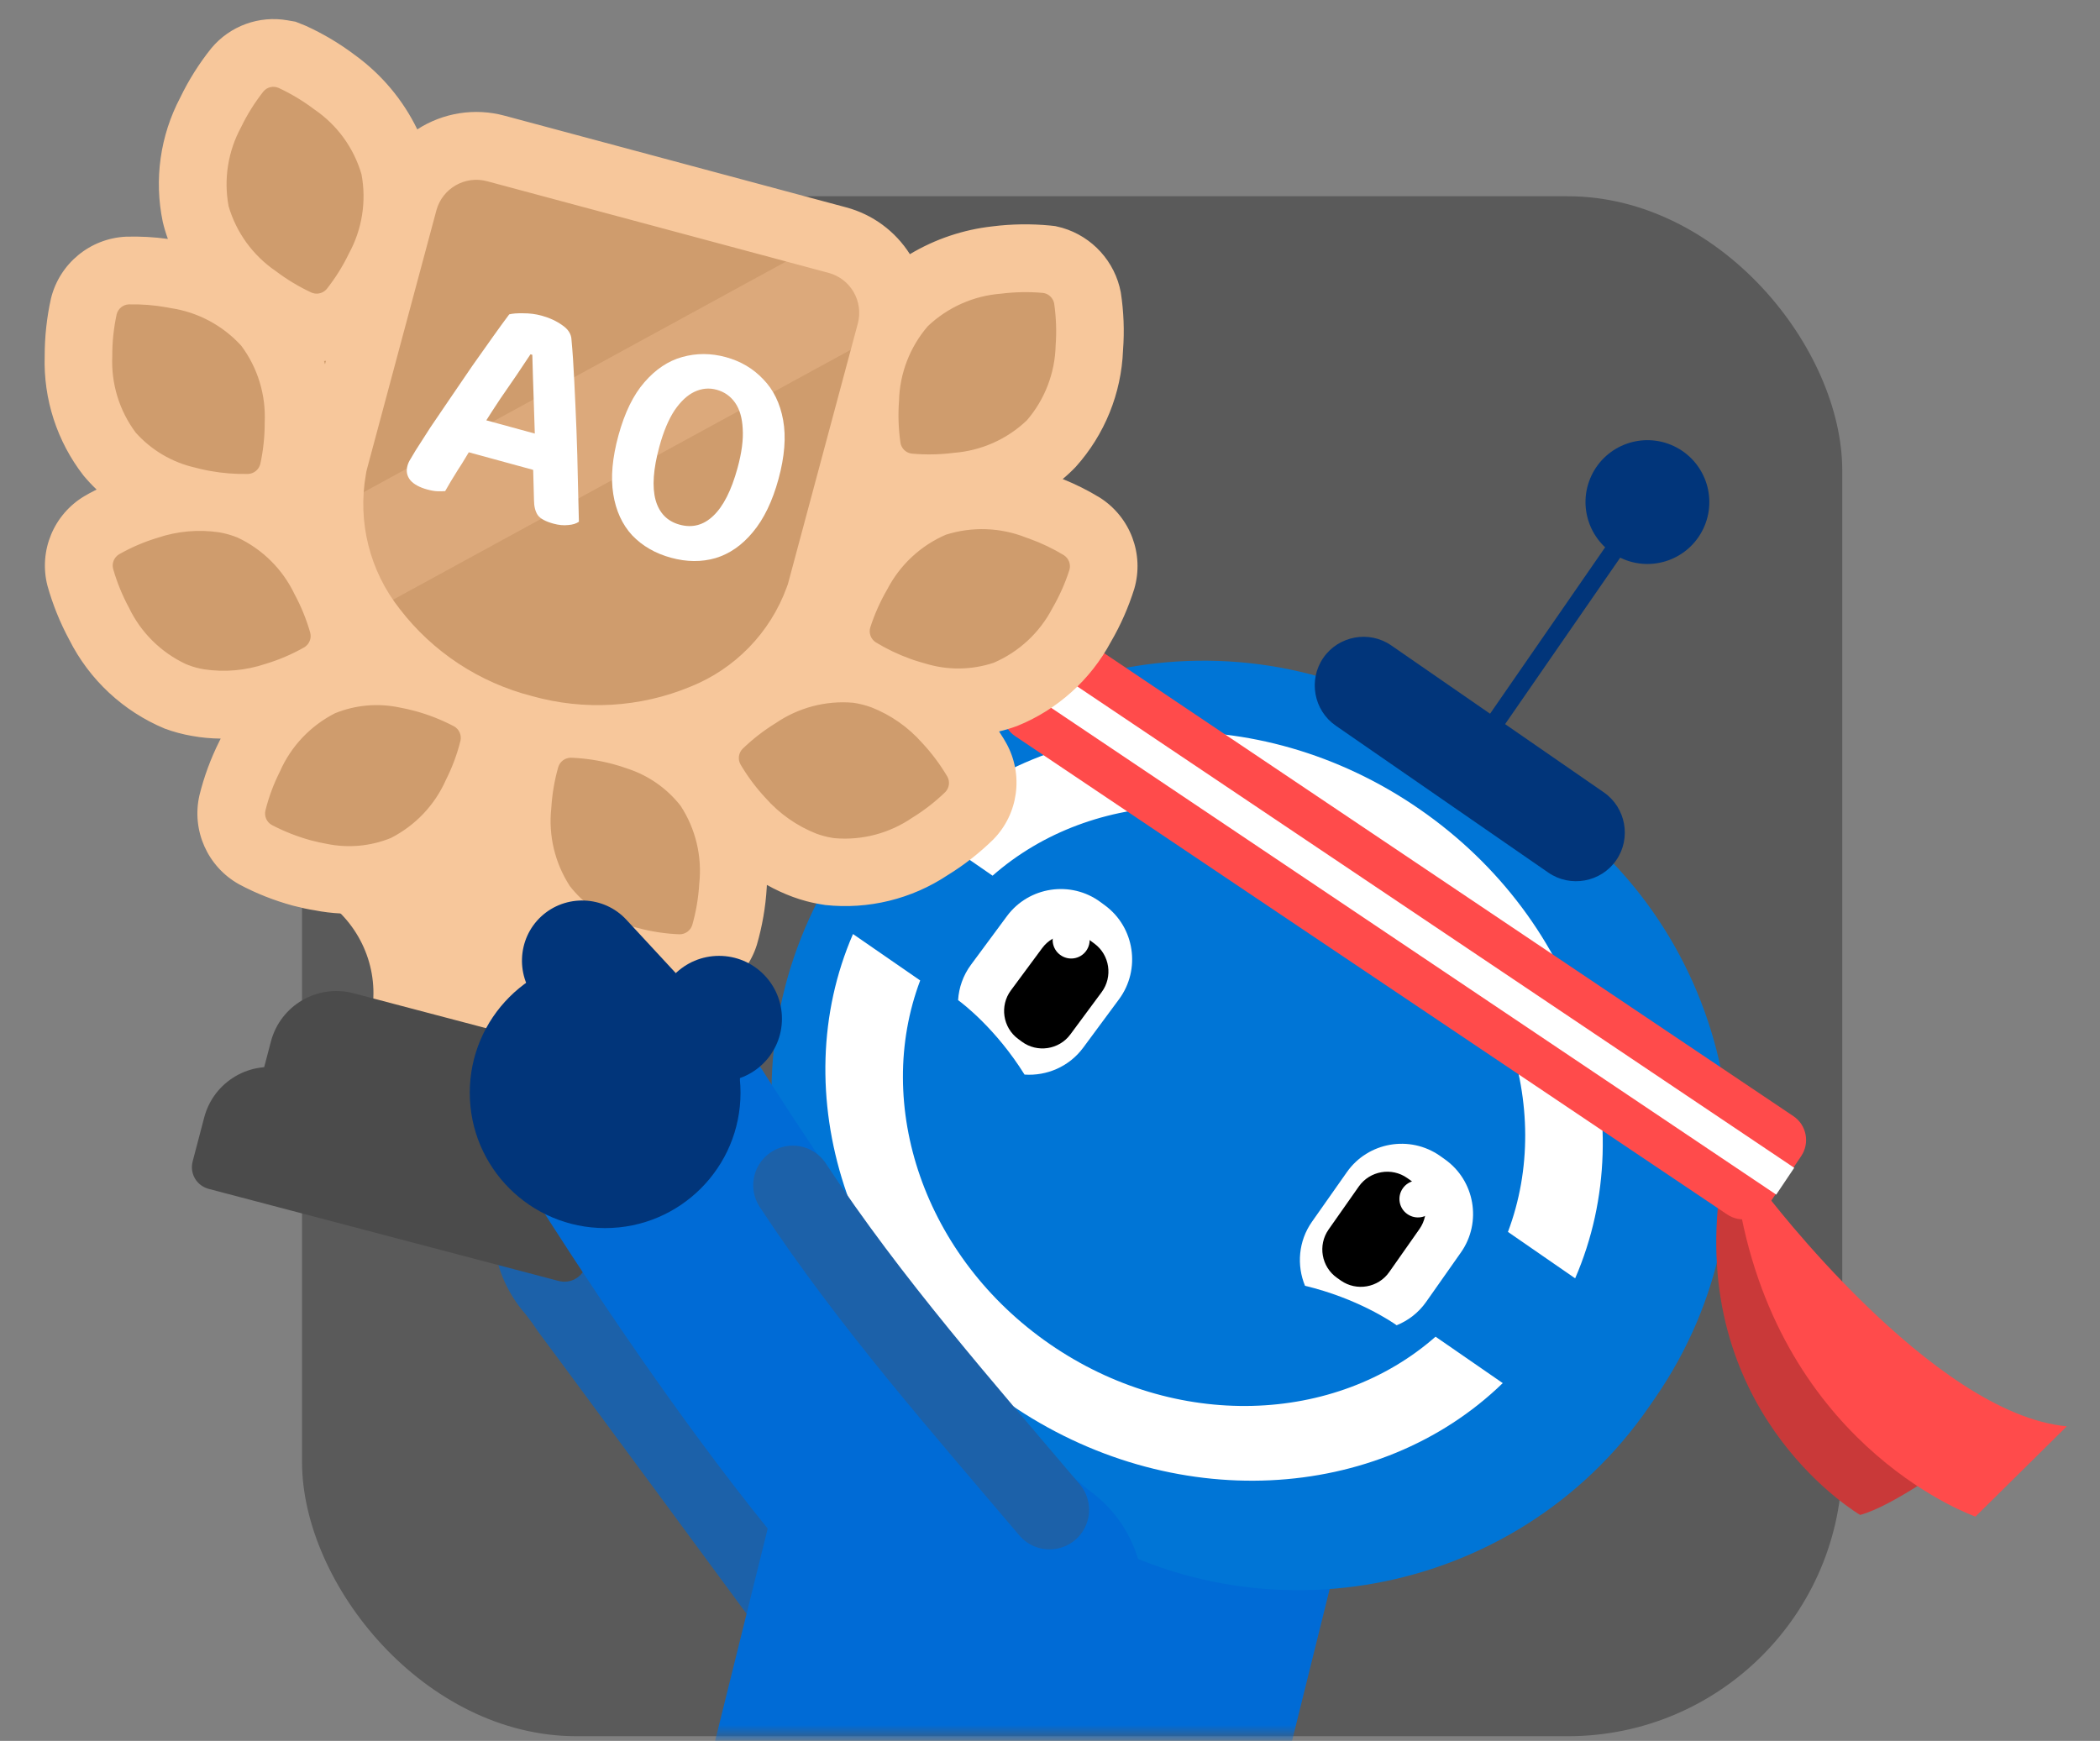
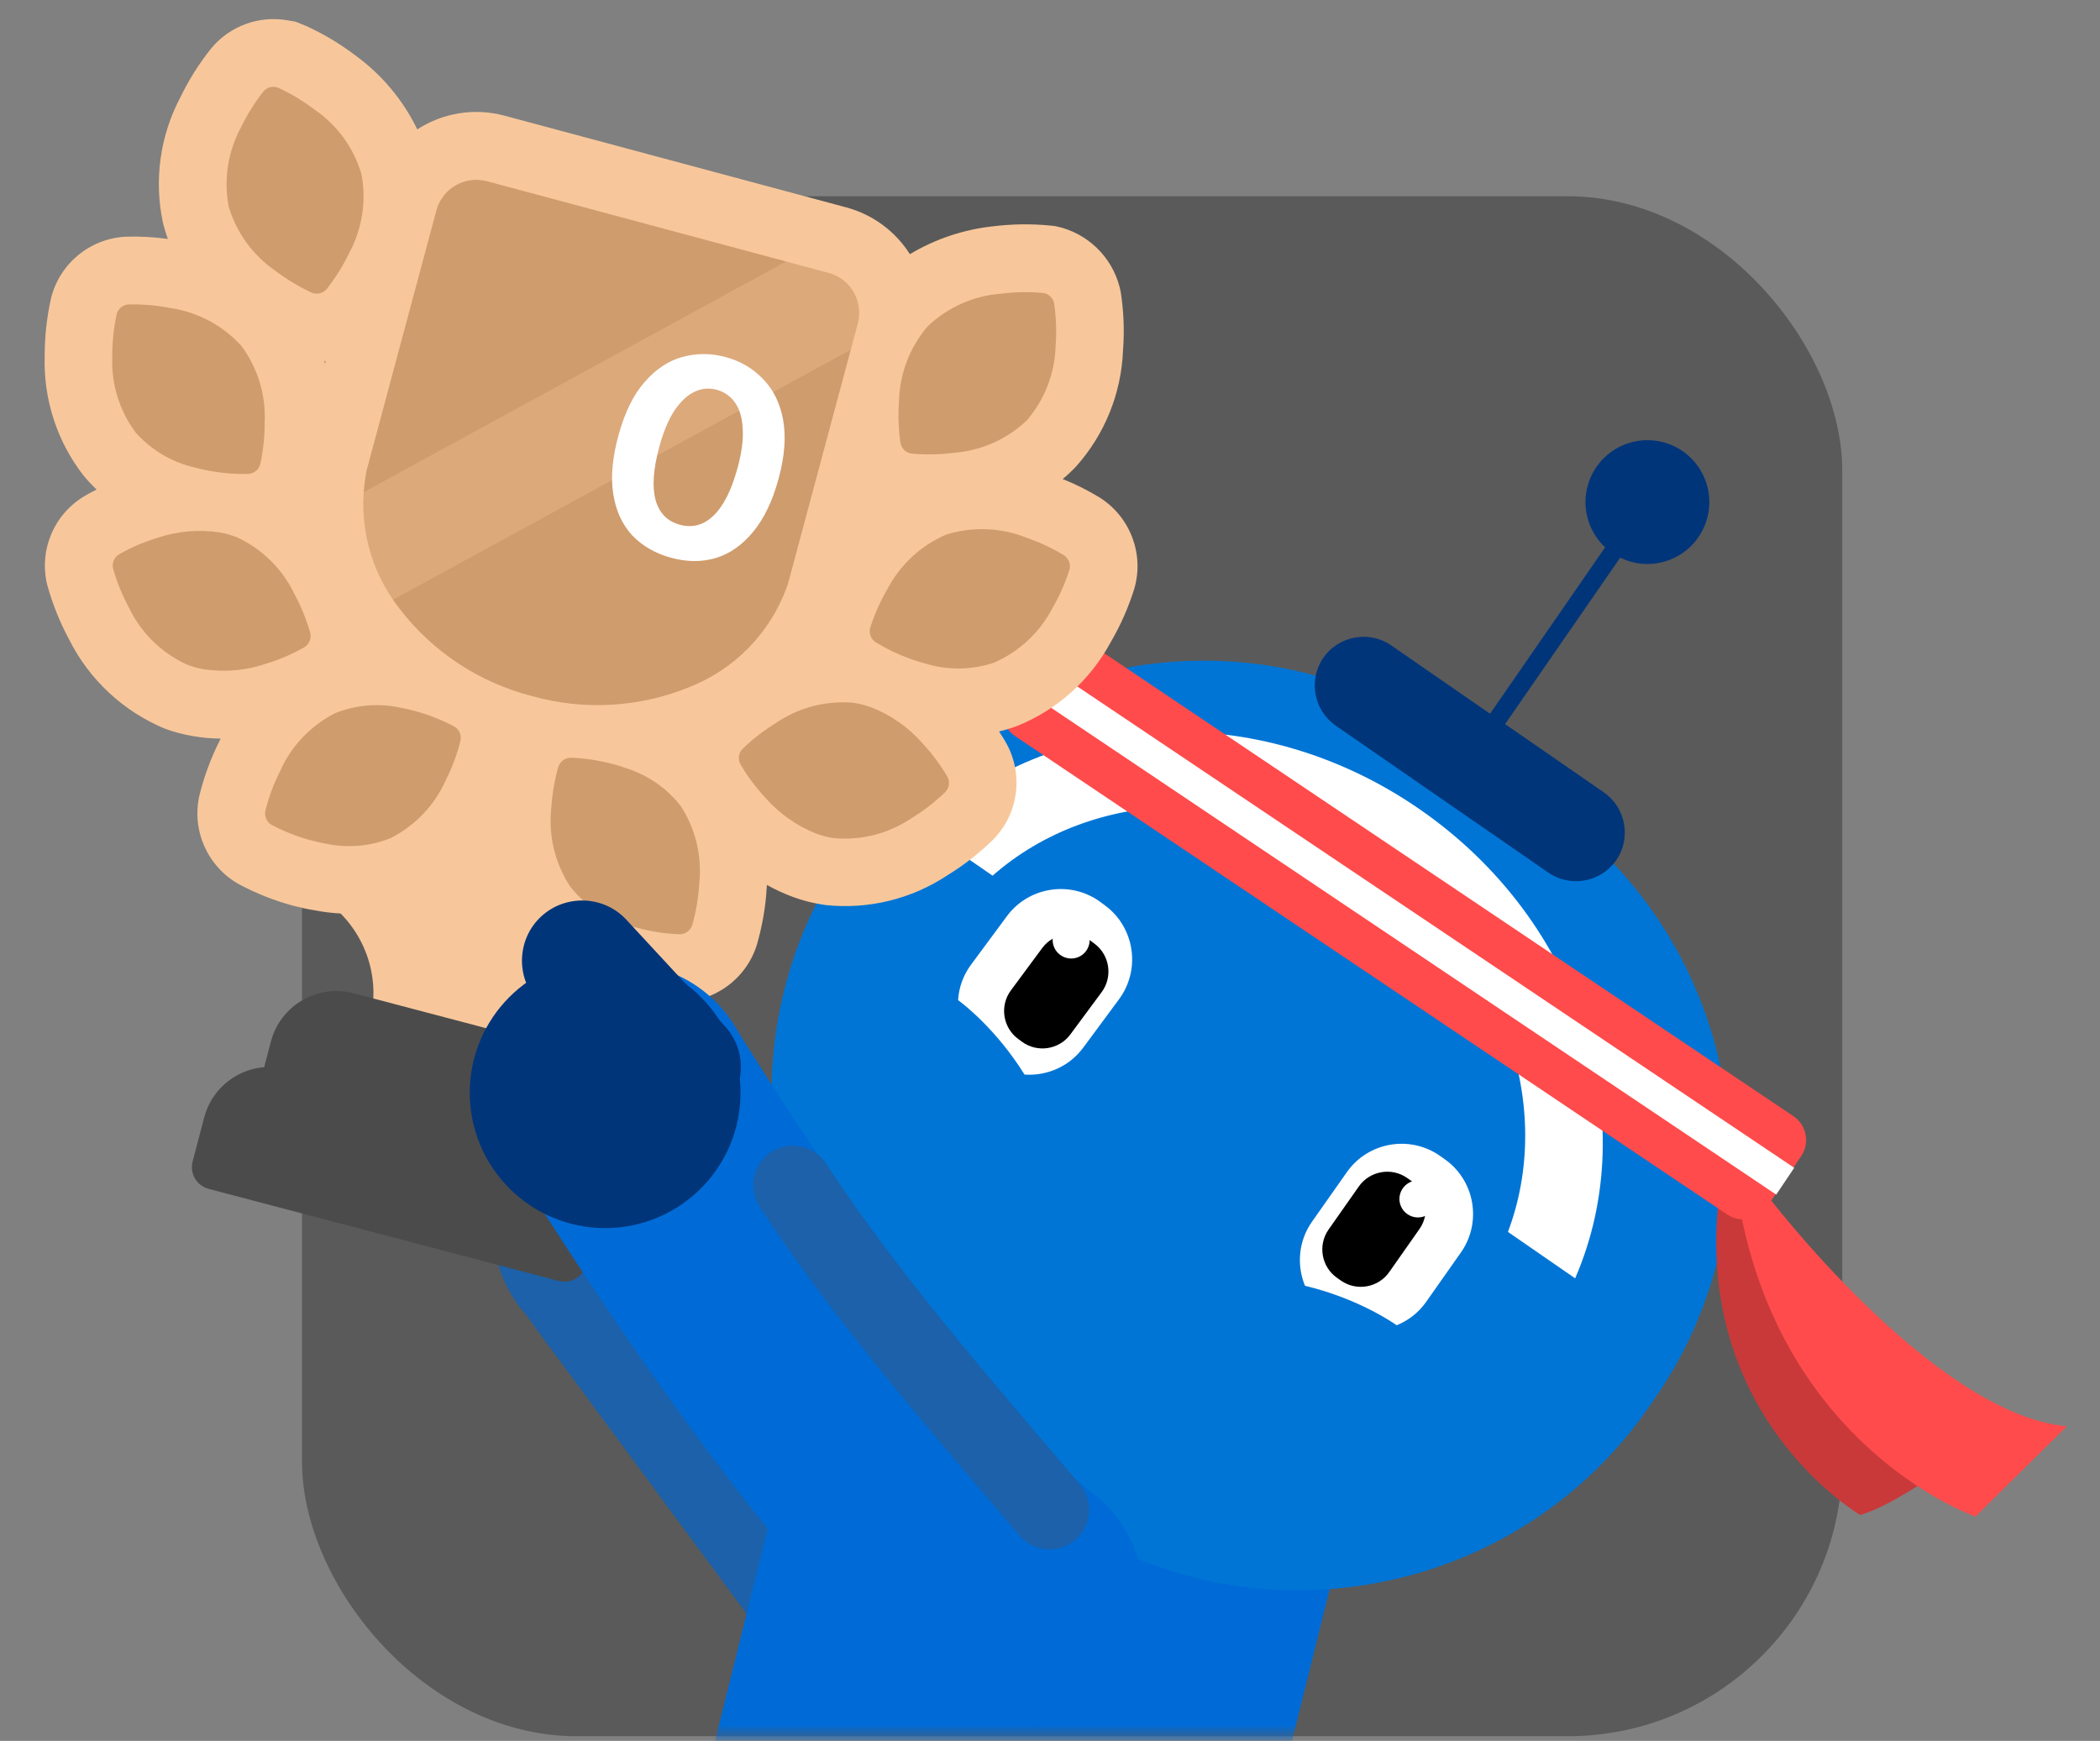
<svg xmlns="http://www.w3.org/2000/svg" width="199" height="165" viewBox="0 0 199 165" fill="none">
  <rect x="0" y="0" width="199" height="165" fill="#808080" stroke="none" />
  <rect x="28.621" y="18.602" width="145.954" height="145.954" rx="26" fill="black" fill-opacity="0.3" />
  <mask id="mask0_4780_1228" style="mask-type:alpha" maskUnits="userSpaceOnUse" x="0" y="0" width="199" height="165">
    <rect width="198.183" height="164.556" rx="10" fill="white" />
  </mask>
  <g mask="url(#mask0_4780_1228)">
    <path d="M59.074 116.391C59.596 116.984 84.53 150.833 84.53 150.833" stroke="#1C61A9" stroke-width="24.708" stroke-miterlimit="10" stroke-linecap="round" />
    <path d="M102.325 189.41L77.649 183.708C70.215 181.99 65.536 174.5 67.253 167.066L75.593 133.389C77.31 125.956 84.801 121.277 92.235 122.994L116.911 128.696C124.345 130.413 129.024 137.904 127.307 145.338L118.967 179.014C117.25 186.448 109.759 191.127 102.325 189.41Z" fill="#006BD6" />
    <path d="M100.191 143.611L90.447 136.879C72.224 124.279 67.616 99.059 80.216 80.837L80.824 79.957C93.423 61.734 118.643 57.126 136.866 69.725L146.61 76.458C164.833 89.057 169.441 114.277 156.842 132.5L156.233 133.38C143.641 151.61 118.421 156.21 100.191 143.611Z" fill="#0075D6" />
    <path d="M151.982 75.1L131.835 61.17C129.746 59.725 126.848 60.255 125.403 62.344C123.958 64.433 124.487 67.331 126.576 68.776L146.724 82.706C148.813 84.151 151.71 83.622 153.156 81.532C154.601 79.443 154.071 76.546 151.982 75.1Z" fill="#01357A" />
    <path d="M141.555 69.783L140.503 69.053C140.403 68.981 140.374 68.838 140.446 68.738L154.068 49.035C154.14 48.934 154.283 48.906 154.383 48.977L155.435 49.707C155.535 49.779 155.564 49.922 155.492 50.022L141.87 69.726C141.798 69.826 141.655 69.854 141.555 69.783Z" fill="#01357A" />
    <path d="M161.415 50.095C162.801 47.166 161.55 43.669 158.621 42.283C155.692 40.898 152.195 42.149 150.809 45.078C149.424 48.007 150.675 51.504 153.604 52.889C156.533 54.275 160.03 53.024 161.415 50.095Z" fill="#01357A" />
    <path d="M130.626 82.303C142.56 90.552 147.339 104.962 142.896 116.759L149.264 121.16C155.768 106.178 149.901 87.325 134.511 76.686C119.122 66.048 99.418 67.221 87.691 78.597L94.059 82.997C103.525 74.676 118.699 74.054 130.626 82.303Z" fill="white" />
-     <path d="M99.469 127.384C87.535 119.135 82.756 104.725 87.199 92.927L80.832 88.527C74.328 103.509 80.195 122.362 95.584 133C110.974 143.639 130.678 142.466 142.404 131.09L136.036 126.69C126.571 135.011 111.396 135.626 99.469 127.384Z" fill="white" />
    <path d="M104.721 85.821L104.285 85.499C101.48 83.424 97.495 84.025 95.42 86.83L92.007 91.445C91.263 92.454 90.863 93.62 90.791 94.793C91.235 95.115 94.383 97.512 97.087 101.848C99.176 101.991 101.301 101.111 102.639 99.308L106.052 94.693C108.119 91.881 107.526 87.896 104.721 85.821Z" fill="white" />
    <path d="M103.711 89.436L103.353 89.171C101.901 88.098 99.833 88.406 98.76 89.858L95.791 93.872C94.717 95.324 95.025 97.392 96.477 98.465L96.835 98.73C98.287 99.803 100.355 99.496 101.428 98.043L104.398 94.029C105.471 92.577 105.163 90.509 103.711 89.436Z" fill="black" />
    <path d="M102.917 90.136C102.345 90.916 101.243 91.081 100.463 90.501C99.683 89.929 99.519 88.827 100.098 88.047C100.671 87.267 101.773 87.103 102.553 87.683C103.325 88.262 103.49 89.357 102.917 90.136Z" fill="white" />
    <path d="M136.458 109.553L136.901 109.868C139.756 111.871 140.45 115.842 138.446 118.697L135.141 123.397C134.418 124.428 133.438 125.165 132.351 125.608C131.907 125.293 128.638 123.061 123.665 121.866C122.864 119.927 123.035 117.631 124.323 115.799L127.629 111.099C129.632 108.237 133.603 107.55 136.458 109.553Z" fill="white" />
    <path d="M133.346 111.648L133.711 111.906C135.192 112.943 135.55 115.004 134.512 116.485L131.643 120.57C130.606 122.051 128.545 122.409 127.064 121.371L126.699 121.114C125.218 120.076 124.861 118.016 125.898 116.535L128.767 112.449C129.812 110.968 131.872 110.611 133.346 111.648Z" fill="black" />
    <path d="M132.932 112.629C132.374 113.423 132.567 114.518 133.362 115.069C134.156 115.627 135.25 115.434 135.801 114.64C136.359 113.846 136.166 112.751 135.372 112.2C134.585 111.642 133.49 111.835 132.932 112.629Z" fill="white" />
    <path d="M184.846 138.718C184.846 138.718 179.33 142.767 176.268 143.583C176.268 143.583 160.986 134.675 162.781 114.492H165.829C165.829 114.492 171.939 130.497 184.846 138.718Z" fill="#C93939" />
    <path d="M163.675 115.109L96.207 69.777C94.955 68.94 94.626 67.245 95.463 65.992L98.682 61.199C99.519 59.947 101.215 59.618 102.467 60.455L169.942 105.786C171.194 106.623 171.523 108.319 170.686 109.571L167.467 114.365C166.622 115.617 164.927 115.946 163.675 115.109C163.682 115.109 163.682 115.109 163.675 115.109Z" fill="#FF4B4B" />
    <path d="M97.826 62.2L96.119 64.742L168.317 113.225L170.024 110.683L97.826 62.2Z" fill="white" />
    <path d="M167.259 113.033C167.259 113.033 183.114 134.025 195.856 135.184L187.199 143.741C187.199 143.741 169.527 137.638 165.02 115.301L164.404 112.16L166.293 112.31L167.259 113.033Z" fill="#FF4B4B" />
    <path d="M67.097 84.973C66.424 84.794 65.852 84.3 65.616 83.599C65.23 82.476 65.823 81.259 66.947 80.88L78.301 76.981C79.66 76.516 80.691 75.407 81.056 74.019L82.909 66.986C83.51 64.704 82.143 62.357 79.854 61.756C77.571 61.155 75.225 62.522 74.624 64.811C74.323 65.956 73.15 66.635 72.005 66.335C70.86 66.034 70.181 64.861 70.481 63.716C71.683 59.145 76.376 56.411 80.948 57.613C85.52 58.815 88.253 63.509 87.051 68.081L85.198 75.114C84.468 77.89 82.408 80.108 79.696 81.038L68.342 84.937C67.92 85.066 67.49 85.073 67.097 84.973Z" fill="#F7C79B" />
    <path d="M25.392 73.992C24.999 73.885 24.627 73.67 24.334 73.341L16.37 64.362C14.467 62.216 13.766 59.275 14.496 56.499L16.349 49.466C17.551 44.895 22.244 42.161 26.816 43.363C31.388 44.565 34.121 49.259 32.919 53.831C32.619 54.975 31.445 55.655 30.3 55.355C29.156 55.054 28.476 53.881 28.777 52.736C29.378 50.454 28.011 48.107 25.721 47.506C23.439 46.905 21.093 48.272 20.491 50.561L18.639 57.594C18.274 58.982 18.624 60.449 19.576 61.529L27.539 70.501C28.326 71.388 28.24 72.74 27.36 73.527C26.802 74.021 26.058 74.171 25.392 73.992Z" fill="#F7C79B" />
    <path d="M75.677 51.798L34.252 40.895C33.093 40.587 31.941 41.26 31.633 42.419L25.094 67.274C23.248 74.271 25.509 80.846 31.462 85.826C34.731 88.544 36.083 92.83 35.046 96.765C34.738 97.924 35.411 99.076 36.57 99.384L44.855 101.566C46.014 101.874 47.166 101.201 47.474 100.042L47.645 99.377C48.554 95.935 51.33 92.966 54.707 92.079C62.849 89.925 68.644 86.935 70.662 79.272L77.201 54.417C77.508 53.251 76.843 52.099 75.677 51.798Z" fill="#F7C79B" />
    <path d="M50.089 98.51L33.518 94.145C30.077 93.237 26.571 95.283 25.67 98.724L24.582 102.867C24.275 104.026 24.947 105.178 26.106 105.485L50.961 112.025C52.12 112.332 53.272 111.66 53.58 110.501L54.667 106.358C55.576 102.917 53.53 99.411 50.089 98.51Z" fill="#4B4B4B" />
    <path d="M52.051 107.882L27.196 101.343C23.755 100.434 20.249 102.48 19.348 105.922L18.26 110.064C17.952 111.223 18.625 112.375 19.784 112.683L52.924 121.404C54.083 121.712 55.235 121.039 55.543 119.88L56.63 115.738C57.539 112.296 55.493 108.791 52.051 107.882Z" fill="#4B4B4B" />
    <path d="M62.734 66.816C62.691 65.965 62.169 65.25 61.403 64.963L55.594 62.459L54.342 56.285C54.156 55.483 53.505 54.911 52.761 54.718C52.016 54.525 51.172 54.697 50.614 55.305L46.479 60.062L40.19 59.383C39.381 59.261 38.58 59.619 38.122 60.342C37.678 61.021 37.664 61.901 38.101 62.595L41.37 68.018L38.752 73.749C38.423 74.501 38.501 75.366 39.045 75.996C39.546 76.618 40.397 76.926 41.156 76.726L47.337 75.295L52.009 79.58C52.574 80.124 53.455 80.317 54.206 79.981C54.986 79.702 55.486 78.986 55.565 78.171L56.109 71.889L61.625 68.777C62.362 68.398 62.784 67.625 62.734 66.816Z" fill="#FFF5D3" />
    <path d="M99.315 24.849L86.022 26.981L45.448 13.988L36.998 14.253L25.422 5.639L19.341 11.935L18.232 23.976L8.859 25.922L8.594 38.307L12.658 46.456C12.658 46.456 6.448 52.394 6.341 52.988C6.233 53.582 9.31 59.842 9.56 60.314C9.811 60.786 15.992 67.469 16.822 67.333C17.652 67.197 23.161 69.25 23.161 69.25L20.814 77.979C20.814 77.979 23.869 82.808 24.234 83.159C24.599 83.51 34.465 82.744 34.465 82.744L41.327 80.247L46.986 77.056C46.986 77.056 51.365 82.451 51.386 83.882C51.408 85.312 56.988 91.165 56.988 91.165L65.474 93.283L68.929 86.801L70.696 78.673C70.696 78.673 77.336 83.917 77.93 84.025C78.523 84.139 89.284 79.546 89.284 79.546L92.289 74.495L91.201 66.653L98.049 63.198L104.101 55.242L104.373 50.119L98.621 48.073L100.767 41.254L105.346 30.701L99.315 24.849Z" fill="#CF9C6D" />
    <path d="M29.45 79.644C28.17 79.298 26.932 78.806 25.755 78.189C25.273 77.925 25.028 77.365 25.15 76.831C25.476 75.545 25.939 74.298 26.533 73.11C27.585 70.727 29.427 68.78 31.751 67.599C33.692 66.818 35.811 66.625 37.857 67.054C38.338 67.139 38.833 67.25 39.336 67.388C40.616 67.735 41.857 68.217 43.031 68.843C43.513 69.108 43.758 69.668 43.636 70.201C43.31 71.487 42.847 72.734 42.253 73.922C41.201 76.306 39.358 78.252 37.031 79.427C35.091 80.208 32.968 80.395 30.922 79.966C30.46 79.886 29.981 79.775 29.502 79.648L29.45 79.644ZM59.027 87.514C57.045 86.862 55.301 85.635 54.02 83.988C52.597 81.806 51.977 79.196 52.255 76.611C52.33 75.285 52.553 73.975 52.915 72.694C53.082 72.168 53.573 71.813 54.118 71.822C55.44 71.875 56.762 72.075 58.039 72.415C58.538 72.547 59.028 72.693 59.484 72.866C61.466 73.519 63.213 74.752 64.501 76.395C65.923 78.577 66.543 81.188 66.266 83.772C66.191 85.099 65.967 86.409 65.602 87.684C65.435 88.21 64.944 88.564 64.399 88.555C63.077 88.502 61.755 88.302 60.478 87.962L60.365 87.935C59.904 87.814 59.456 87.669 59.027 87.514ZM17.848 63.038C17.767 63.009 17.682 62.974 17.597 62.94C15.24 61.832 13.334 59.943 12.212 57.594C11.582 56.429 11.078 55.194 10.713 53.915C10.572 53.38 10.804 52.825 11.276 52.539C12.427 51.885 13.658 51.358 14.926 50.974C16.815 50.337 18.823 50.165 20.793 50.456C21.384 50.562 21.964 50.723 22.515 50.95C24.872 52.057 26.775 53.941 27.897 56.289C28.526 57.455 29.031 58.689 29.396 59.968C29.537 60.503 29.304 61.058 28.833 61.344C27.681 61.998 26.457 62.521 25.183 62.909C23.294 63.547 21.286 63.718 19.316 63.427C19.061 63.38 18.812 63.33 18.569 63.26C18.332 63.203 18.086 63.127 17.848 63.038ZM77.357 79.008C75.502 78.276 73.855 77.119 72.535 75.624C71.629 74.653 70.834 73.588 70.161 72.448C69.893 71.966 69.977 71.363 70.357 70.972C71.311 70.05 72.363 69.23 73.493 68.538C75.641 67.069 78.233 66.385 80.834 66.605C81.427 66.686 82.01 66.837 82.573 67.04C84.427 67.772 86.075 68.929 87.395 70.424C88.301 71.394 89.096 72.46 89.769 73.6C90.037 74.083 89.953 74.685 89.573 75.076C88.619 75.998 87.564 76.811 86.437 77.51C84.289 78.979 81.697 79.663 79.096 79.443C79.009 79.434 78.918 79.419 78.828 79.403C78.583 79.359 78.34 79.305 78.091 79.239C77.857 79.172 77.604 79.1 77.357 79.008ZM33.378 43.914C33.431 43.713 33.489 43.508 33.551 43.31C33.578 43.181 33.608 43.058 33.641 42.925L39.764 20.103C40.621 16.911 43.902 15.019 47.094 15.877L78.355 24.262C81.548 25.119 83.439 28.4 82.582 31.592L76.459 54.414C76.422 54.541 76.386 54.667 76.346 54.788C76.304 54.991 76.251 55.192 76.193 55.396C73.566 65.2 61.847 70.574 50.021 67.399C38.202 64.236 30.751 53.717 33.378 43.914ZM12.874 40.998C11.321 38.905 10.533 36.346 10.653 33.743C10.655 32.416 10.787 31.091 11.075 29.794C11.206 29.263 11.676 28.871 12.226 28.845C13.44 28.819 14.651 28.908 15.846 29.13L16.182 29.189C18.758 29.57 21.125 30.828 22.882 32.758C24.435 34.852 25.217 37.414 25.097 40.017C25.102 41.34 24.963 42.669 24.682 43.963C24.554 44.5 24.086 44.882 23.537 44.909C22.323 44.935 21.118 44.842 19.923 44.62C19.813 44.599 19.697 44.582 19.584 44.554C19.206 44.478 18.84 44.394 18.477 44.3C16.3 43.813 14.342 42.656 12.874 40.998ZM86.593 62.554C86.482 62.517 86.372 62.48 86.267 62.44C85.126 62.033 84.03 61.503 82.994 60.874C82.532 60.574 82.316 60.006 82.473 59.477C82.877 58.214 83.421 56.995 84.087 55.849C85.283 53.533 87.25 51.706 89.641 50.676C92.126 49.888 94.801 49.976 97.226 50.94C97.337 50.977 97.447 51.014 97.551 51.054C98.693 51.46 99.789 51.99 100.825 52.619C101.286 52.92 101.503 53.487 101.346 54.016C100.941 55.28 100.397 56.498 99.731 57.645C98.535 59.961 96.569 61.787 94.178 62.818C92.071 63.519 89.8 63.542 87.677 62.886C87.317 62.783 86.953 62.673 86.593 62.554ZM86.12 42.921C85.7 42.769 85.396 42.398 85.326 41.962C85.139 40.65 85.089 39.319 85.19 37.995C85.252 35.391 86.216 32.892 87.916 30.91C89.801 29.113 92.25 28.025 94.85 27.828C96.166 27.663 97.495 27.639 98.82 27.756C98.916 27.768 99.01 27.789 99.105 27.827C99.525 27.979 99.829 28.351 99.902 28.793C100.089 30.105 100.139 31.435 100.038 32.76C99.976 35.364 99.012 37.862 97.312 39.844C95.427 41.642 92.972 42.733 90.382 42.932C89.066 43.097 87.737 43.122 86.412 43.005C86.351 42.998 86.286 42.985 86.228 42.968C86.185 42.951 86.153 42.936 86.12 42.921ZM29.528 27.725C28.325 27.164 27.184 26.479 26.125 25.675C23.977 24.206 22.398 22.036 21.667 19.536C21.186 16.971 21.602 14.326 22.854 12.037C23.434 10.84 24.136 9.714 24.956 8.67C25.24 8.325 25.688 8.158 26.13 8.232C26.23 8.251 26.317 8.276 26.406 8.317C27.609 8.878 28.749 9.563 29.809 10.367C31.957 11.836 33.53 14.008 34.267 16.505C34.748 19.07 34.331 21.715 33.08 24.005C32.5 25.202 31.798 26.328 30.977 27.372C30.694 27.717 30.242 27.877 29.807 27.799C29.771 27.794 29.738 27.78 29.703 27.775C29.642 27.768 29.583 27.751 29.528 27.725Z" fill="#CF9C6D" />
    <path d="M32.727 47.596L75.348 24.318L82.679 26.469C82.942 26.546 83.163 26.725 83.294 26.965C83.425 27.205 83.456 27.488 83.379 27.751L82.019 32.384L35.837 57.609C33.805 54.666 32.72 51.172 32.727 47.596Z" fill="#F6C79B" fill-opacity="0.32" />
    <path d="M29.553 79.669C30.017 79.796 30.479 79.892 30.925 79.972C32.971 80.401 35.094 80.215 37.031 79.428C39.355 78.246 41.201 76.306 42.253 73.922C42.85 72.74 43.319 71.49 43.636 70.202C43.754 69.662 43.506 69.111 43.03 68.843C41.854 68.227 40.615 67.735 39.335 67.389C38.836 67.256 38.338 67.14 37.857 67.054C35.81 66.626 33.688 66.812 31.751 67.599C29.427 68.781 27.581 70.721 26.532 73.11C25.935 74.292 25.466 75.543 25.149 76.831C25.028 77.365 25.273 77.925 25.755 78.19C26.931 78.806 28.166 79.292 29.45 79.644L29.553 79.669ZM60.364 87.935L60.468 87.96C61.754 88.302 63.067 88.5 64.389 88.552C64.94 88.558 65.431 88.204 65.598 87.678C65.963 86.403 66.183 85.087 66.262 83.766C66.546 81.178 65.925 78.568 64.503 76.386C63.222 74.739 61.468 73.509 59.486 72.857C59.024 72.687 58.54 72.538 58.041 72.406C56.758 72.069 55.442 71.866 54.114 71.816C53.563 71.811 53.071 72.165 52.905 72.691C52.539 73.966 52.32 75.282 52.241 76.603C51.957 79.191 52.584 81.797 54 83.983C55.281 85.63 57.034 86.859 59.017 87.512C59.456 87.67 59.904 87.814 60.364 87.935ZM18.566 63.27C18.815 63.337 19.058 63.39 19.319 63.434C21.286 63.735 23.297 63.553 25.186 62.915C26.454 62.531 27.678 62.008 28.836 61.35C29.307 61.064 29.537 60.504 29.399 59.974C29.034 58.696 28.533 57.467 27.9 56.296C26.778 53.947 24.872 52.058 22.514 50.95C21.957 50.727 21.38 50.556 20.792 50.456C18.828 50.162 16.814 50.337 14.932 50.971C13.663 51.355 12.439 51.878 11.282 52.536C10.81 52.822 10.581 53.383 10.719 53.912C11.084 55.191 11.585 56.419 12.217 57.591C13.339 59.939 15.246 61.829 17.603 62.936C17.688 62.971 17.769 63 17.854 63.035C18.076 63.124 18.316 63.204 18.566 63.27ZM78.084 79.243C78.333 79.309 78.576 79.363 78.828 79.404C78.918 79.419 79.005 79.428 79.095 79.444C81.69 79.666 84.282 78.983 86.436 77.51C87.567 76.818 88.618 75.998 89.572 75.077C89.959 74.682 90.042 74.079 89.769 73.601C89.096 72.46 88.297 71.389 87.391 70.418C86.072 68.923 84.424 67.766 82.573 67.041C82.01 66.837 81.427 66.686 80.834 66.605C78.239 66.382 75.65 67.072 73.502 68.541C72.372 69.233 71.321 70.053 70.367 70.975C69.98 71.37 69.903 71.969 70.17 72.451C70.843 73.591 71.641 74.663 72.548 75.634C73.867 77.128 75.515 78.285 77.369 79.017C77.604 79.1 77.844 79.18 78.084 79.243ZM50.408 65.973C55.363 67.367 60.643 67.06 65.404 65.092C69.654 63.399 72.981 59.967 74.551 55.668L74.556 55.649C74.62 55.499 74.671 55.34 74.71 55.187L81.289 30.664C81.847 28.57 80.609 26.425 78.522 25.863L46.152 17.176C44.059 16.618 41.914 17.856 41.352 19.943L34.773 44.467C34.728 44.622 34.696 44.787 34.677 44.945L34.672 44.964C33.873 49.474 35.035 54.109 37.869 57.702C41 61.785 45.42 64.695 50.408 65.973ZM87.666 62.883C89.79 63.54 92.06 63.517 94.168 62.815C96.559 61.785 98.525 59.958 99.725 57.648C100.39 56.502 100.934 55.284 101.339 54.02C101.496 53.491 101.279 52.924 100.818 52.623C99.782 51.994 98.69 51.471 97.544 51.058C97.44 51.017 97.33 50.98 97.219 50.943C94.798 49.986 92.119 49.892 89.634 50.679C87.243 51.71 85.28 53.543 84.081 55.853C83.415 56.999 82.871 58.217 82.466 59.481C82.309 60.01 82.526 60.577 82.987 60.878C84.023 61.507 85.115 62.031 86.261 62.444C86.365 62.484 86.475 62.521 86.586 62.558C86.956 62.68 87.31 62.786 87.666 62.883ZM18.468 44.314C18.824 44.411 19.19 44.495 19.568 44.572L19.907 44.637C21.099 44.852 22.314 44.948 23.517 44.919C24.067 44.893 24.535 44.511 24.669 43.97C24.95 42.677 25.089 41.348 25.084 40.025C25.204 37.421 24.422 34.859 22.863 32.769C21.109 30.845 18.745 29.577 16.163 29.2C16.043 29.176 15.933 29.155 15.823 29.134C14.632 28.919 13.417 28.823 12.204 28.849C11.654 28.875 11.186 29.258 11.052 29.798C10.774 31.098 10.632 32.421 10.64 33.75C10.52 36.354 11.302 38.916 12.861 41.005C14.345 42.663 16.303 43.82 18.468 44.314ZM86.22 42.956C86.279 42.973 86.343 42.986 86.404 42.993C87.723 43.113 89.062 43.091 90.374 42.92C92.974 42.723 95.424 41.636 97.308 39.838C99.005 37.866 99.972 35.358 100.034 32.754C100.135 31.43 100.085 30.099 99.898 28.787C99.825 28.345 99.518 27.983 99.104 27.827C99.013 27.796 98.919 27.774 98.823 27.762C97.504 27.642 96.169 27.67 94.853 27.835C92.253 28.032 89.807 29.126 87.919 30.917C86.222 32.889 85.255 35.397 85.193 38.002C85.092 39.326 85.142 40.656 85.329 41.968C85.403 42.411 85.71 42.773 86.123 42.928C86.152 42.936 86.181 42.945 86.22 42.956ZM29.693 27.788C29.729 27.793 29.762 27.808 29.797 27.813C30.233 27.89 30.681 27.724 30.967 27.385C31.788 26.341 32.496 25.212 33.07 24.018C34.315 21.732 34.738 19.084 34.257 16.519C33.526 14.019 31.954 11.846 29.799 10.38C28.74 9.576 27.599 8.891 26.396 8.33C25.89 8.112 25.297 8.252 24.953 8.68C24.133 9.724 23.424 10.853 22.85 12.047C21.605 14.333 21.183 16.981 21.663 19.547C22.394 22.047 23.973 24.216 26.121 25.685C27.181 26.489 28.322 27.174 29.524 27.735C29.577 27.755 29.639 27.778 29.693 27.788ZM27.891 85.868L27.749 85.833C25.976 85.351 24.259 84.674 22.639 83.804C19.672 82.142 18.142 78.718 18.895 75.396C19.332 73.615 19.97 71.887 20.794 70.243C20.832 70.165 20.877 70.083 20.915 70.004C20.002 69.995 19.098 69.915 18.197 69.751C17.319 69.6 16.454 69.368 15.611 69.057C11.684 67.42 8.471 64.43 6.56 60.628C5.68 58.996 4.989 57.276 4.49 55.49C3.658 52.203 5.082 48.763 7.997 47.024C8.194 46.907 8.591 46.678 9.156 46.398C8.712 45.981 8.303 45.537 7.914 45.073C5.403 41.842 4.105 37.831 4.235 33.74C4.234 31.908 4.432 30.08 4.83 28.288C5.641 24.982 8.532 22.594 11.937 22.433C13.265 22.393 14.598 22.465 15.91 22.646C15.714 22.116 15.553 21.575 15.425 21.032C14.588 17.028 15.173 12.857 17.086 9.236C17.89 7.571 18.874 6.01 20.03 4.567C21.789 2.455 24.547 1.45 27.248 1.925L28.001 2.056L28.978 2.447C30.641 3.203 32.219 4.145 33.672 5.247C36.172 7.069 38.193 9.476 39.542 12.263C41.993 10.676 44.998 10.205 47.817 10.966L80.187 19.654C82.686 20.323 84.838 21.904 86.223 24.091C88.613 22.66 91.282 21.762 94.05 21.455C95.863 21.227 97.698 21.201 99.522 21.376L100.002 21.43L100.656 21.591C103.507 22.424 105.661 24.79 106.209 27.711C106.488 29.529 106.56 31.371 106.42 33.2C106.263 37.288 104.68 41.194 101.948 44.239C101.556 44.652 101.14 45.039 100.703 45.403C101.932 45.892 103.114 46.489 104.239 47.175C107.117 49.017 108.443 52.53 107.486 55.809C106.936 57.563 106.194 59.251 105.271 60.834C103.336 64.444 100.2 67.262 96.411 68.798C95.841 69.008 95.268 69.186 94.675 69.326C95.021 69.847 95.252 70.25 95.36 70.444C97.012 73.424 96.51 77.14 94.124 79.567C92.813 80.85 91.365 81.988 89.795 82.949C86.386 85.215 82.292 86.215 78.221 85.779C77.615 85.69 77.007 85.568 76.414 85.414C75.99 85.298 75.568 85.171 75.144 85.013C74.292 84.7 73.465 84.316 72.671 83.872C72.665 83.965 72.662 84.049 72.656 84.142C72.548 85.969 72.234 87.78 71.723 89.545C70.711 92.798 67.674 94.997 64.27 94.952C62.435 94.889 60.61 94.624 58.834 94.152L58.692 94.116C58.047 93.942 57.413 93.744 56.815 93.52C53.625 92.432 50.832 90.42 48.799 87.725C47.207 85.473 46.224 82.843 45.934 80.106C44.315 82.338 42.141 84.115 39.64 85.273C36.537 86.584 33.104 86.931 29.802 86.274C29.186 86.182 28.543 86.039 27.891 85.868ZM30.704 34.217C30.737 34.322 30.764 34.429 30.797 34.534L30.889 34.197L30.704 34.217Z" fill="#F7C79B" />
    <path d="M59.078 103.676C59.078 103.676 81.215 140.05 96.01 151.304" stroke="#006BD6" stroke-width="24.708" stroke-miterlimit="10" stroke-linecap="round" />
-     <path d="M68.139 102.515C71.431 102.515 74.099 99.847 74.099 96.555C74.099 93.264 71.431 90.596 68.139 90.596C64.848 90.596 62.18 93.264 62.18 96.555C62.18 99.847 64.848 102.515 68.139 102.515Z" fill="#01357A" />
    <path d="M60.313 105.022L50.977 94.934C48.845 92.63 48.98 88.996 51.284 86.863C53.588 84.731 57.223 84.867 59.355 87.171L68.692 97.259C70.824 99.563 70.688 103.197 68.384 105.329C66.08 107.462 62.453 107.326 60.313 105.022Z" fill="#01357A" />
    <path d="M57.344 116.397C64.429 116.397 70.172 110.653 70.172 103.568C70.172 96.484 64.429 90.74 57.344 90.74C50.259 90.74 44.516 96.484 44.516 103.568C44.516 110.653 50.259 116.397 57.344 116.397Z" fill="#01357A" />
    <path d="M75.127 112.334C82.433 123.453 91.42 133.601 99.453 143.099" stroke="#1C61A9" stroke-width="7.5" stroke-linecap="round" stroke-linejoin="round" />
  </g>
  <path d="M69.891 44.354C70.287 42.907 70.45 41.666 70.38 40.631C70.33 39.601 70.088 38.778 69.655 38.163C69.222 37.547 68.639 37.138 67.906 36.938C67.192 36.743 66.49 36.81 65.798 37.139C65.132 37.455 64.505 38.04 63.919 38.896C63.352 39.757 62.873 40.901 62.483 42.329C61.903 44.451 61.783 46.139 62.125 47.394C62.471 48.629 63.233 49.407 64.41 49.729C65.606 50.056 66.668 49.776 67.594 48.889C68.546 47.988 69.311 46.476 69.891 44.354ZM63.585 52.862C62.099 52.456 60.873 51.748 59.905 50.737C58.962 49.712 58.364 48.408 58.113 46.826C57.861 45.244 58.025 43.391 58.605 41.269C59.196 39.108 60.018 37.426 61.073 36.221C62.133 34.998 63.325 34.204 64.648 33.839C65.995 33.461 67.373 33.465 68.781 33.849C70.189 34.234 71.368 34.93 72.316 35.935C73.289 36.927 73.921 38.219 74.211 39.812C74.502 41.405 74.354 43.272 73.769 45.414C73.194 47.517 72.384 49.192 71.338 50.44C70.316 51.675 69.139 52.493 67.805 52.896C66.477 53.279 65.07 53.268 63.585 52.862Z" fill="white" />
-   <path d="M50.443 33.627L50.27 33.579C49.883 34.158 49.444 34.816 48.953 35.552C48.467 36.269 47.95 37.02 47.404 37.803C46.878 38.593 46.376 39.368 45.898 40.129L44.774 42.309C44.558 42.644 44.334 43.008 44.102 43.401C43.87 43.794 43.632 44.174 43.386 44.542C43.159 44.916 42.935 45.28 42.714 45.634C42.518 45.974 42.341 46.278 42.185 46.547C41.952 46.566 41.702 46.57 41.435 46.559C41.168 46.549 40.852 46.493 40.485 46.393C39.752 46.193 39.22 45.902 38.889 45.521C38.562 45.121 38.471 44.661 38.613 44.14C38.676 43.908 38.778 43.688 38.919 43.477C39.064 43.247 39.218 42.989 39.38 42.701C39.746 42.117 40.216 41.385 40.788 40.505C41.38 39.63 42.022 38.686 42.713 37.672C43.41 36.639 44.102 35.626 44.788 34.632C45.499 33.623 46.157 32.694 46.763 31.844C47.369 30.993 47.866 30.31 48.256 29.795C48.568 29.714 49.013 29.68 49.59 29.693C50.192 29.691 50.763 29.765 51.303 29.912C52.075 30.123 52.737 30.429 53.292 30.829C53.851 31.21 54.139 31.672 54.157 32.216C54.263 33.344 54.351 34.653 54.42 36.144C54.495 37.616 54.563 39.148 54.626 40.741C54.688 42.334 54.732 43.88 54.757 45.38C54.802 46.885 54.836 48.242 54.858 49.45C54.602 49.629 54.262 49.733 53.839 49.763C53.411 49.812 52.946 49.768 52.445 49.631C51.692 49.425 51.196 49.155 50.956 48.819C50.721 48.465 50.603 47.987 50.602 47.385L50.501 43.657L50.684 41.281C50.656 40.32 50.626 39.368 50.593 38.426C50.56 37.484 50.531 36.605 50.505 35.79C50.485 34.955 50.464 34.234 50.443 33.627ZM42.813 42.427L45.262 39.613L52.207 41.511L51.871 44.902L42.813 42.427Z" fill="white" />
</svg>